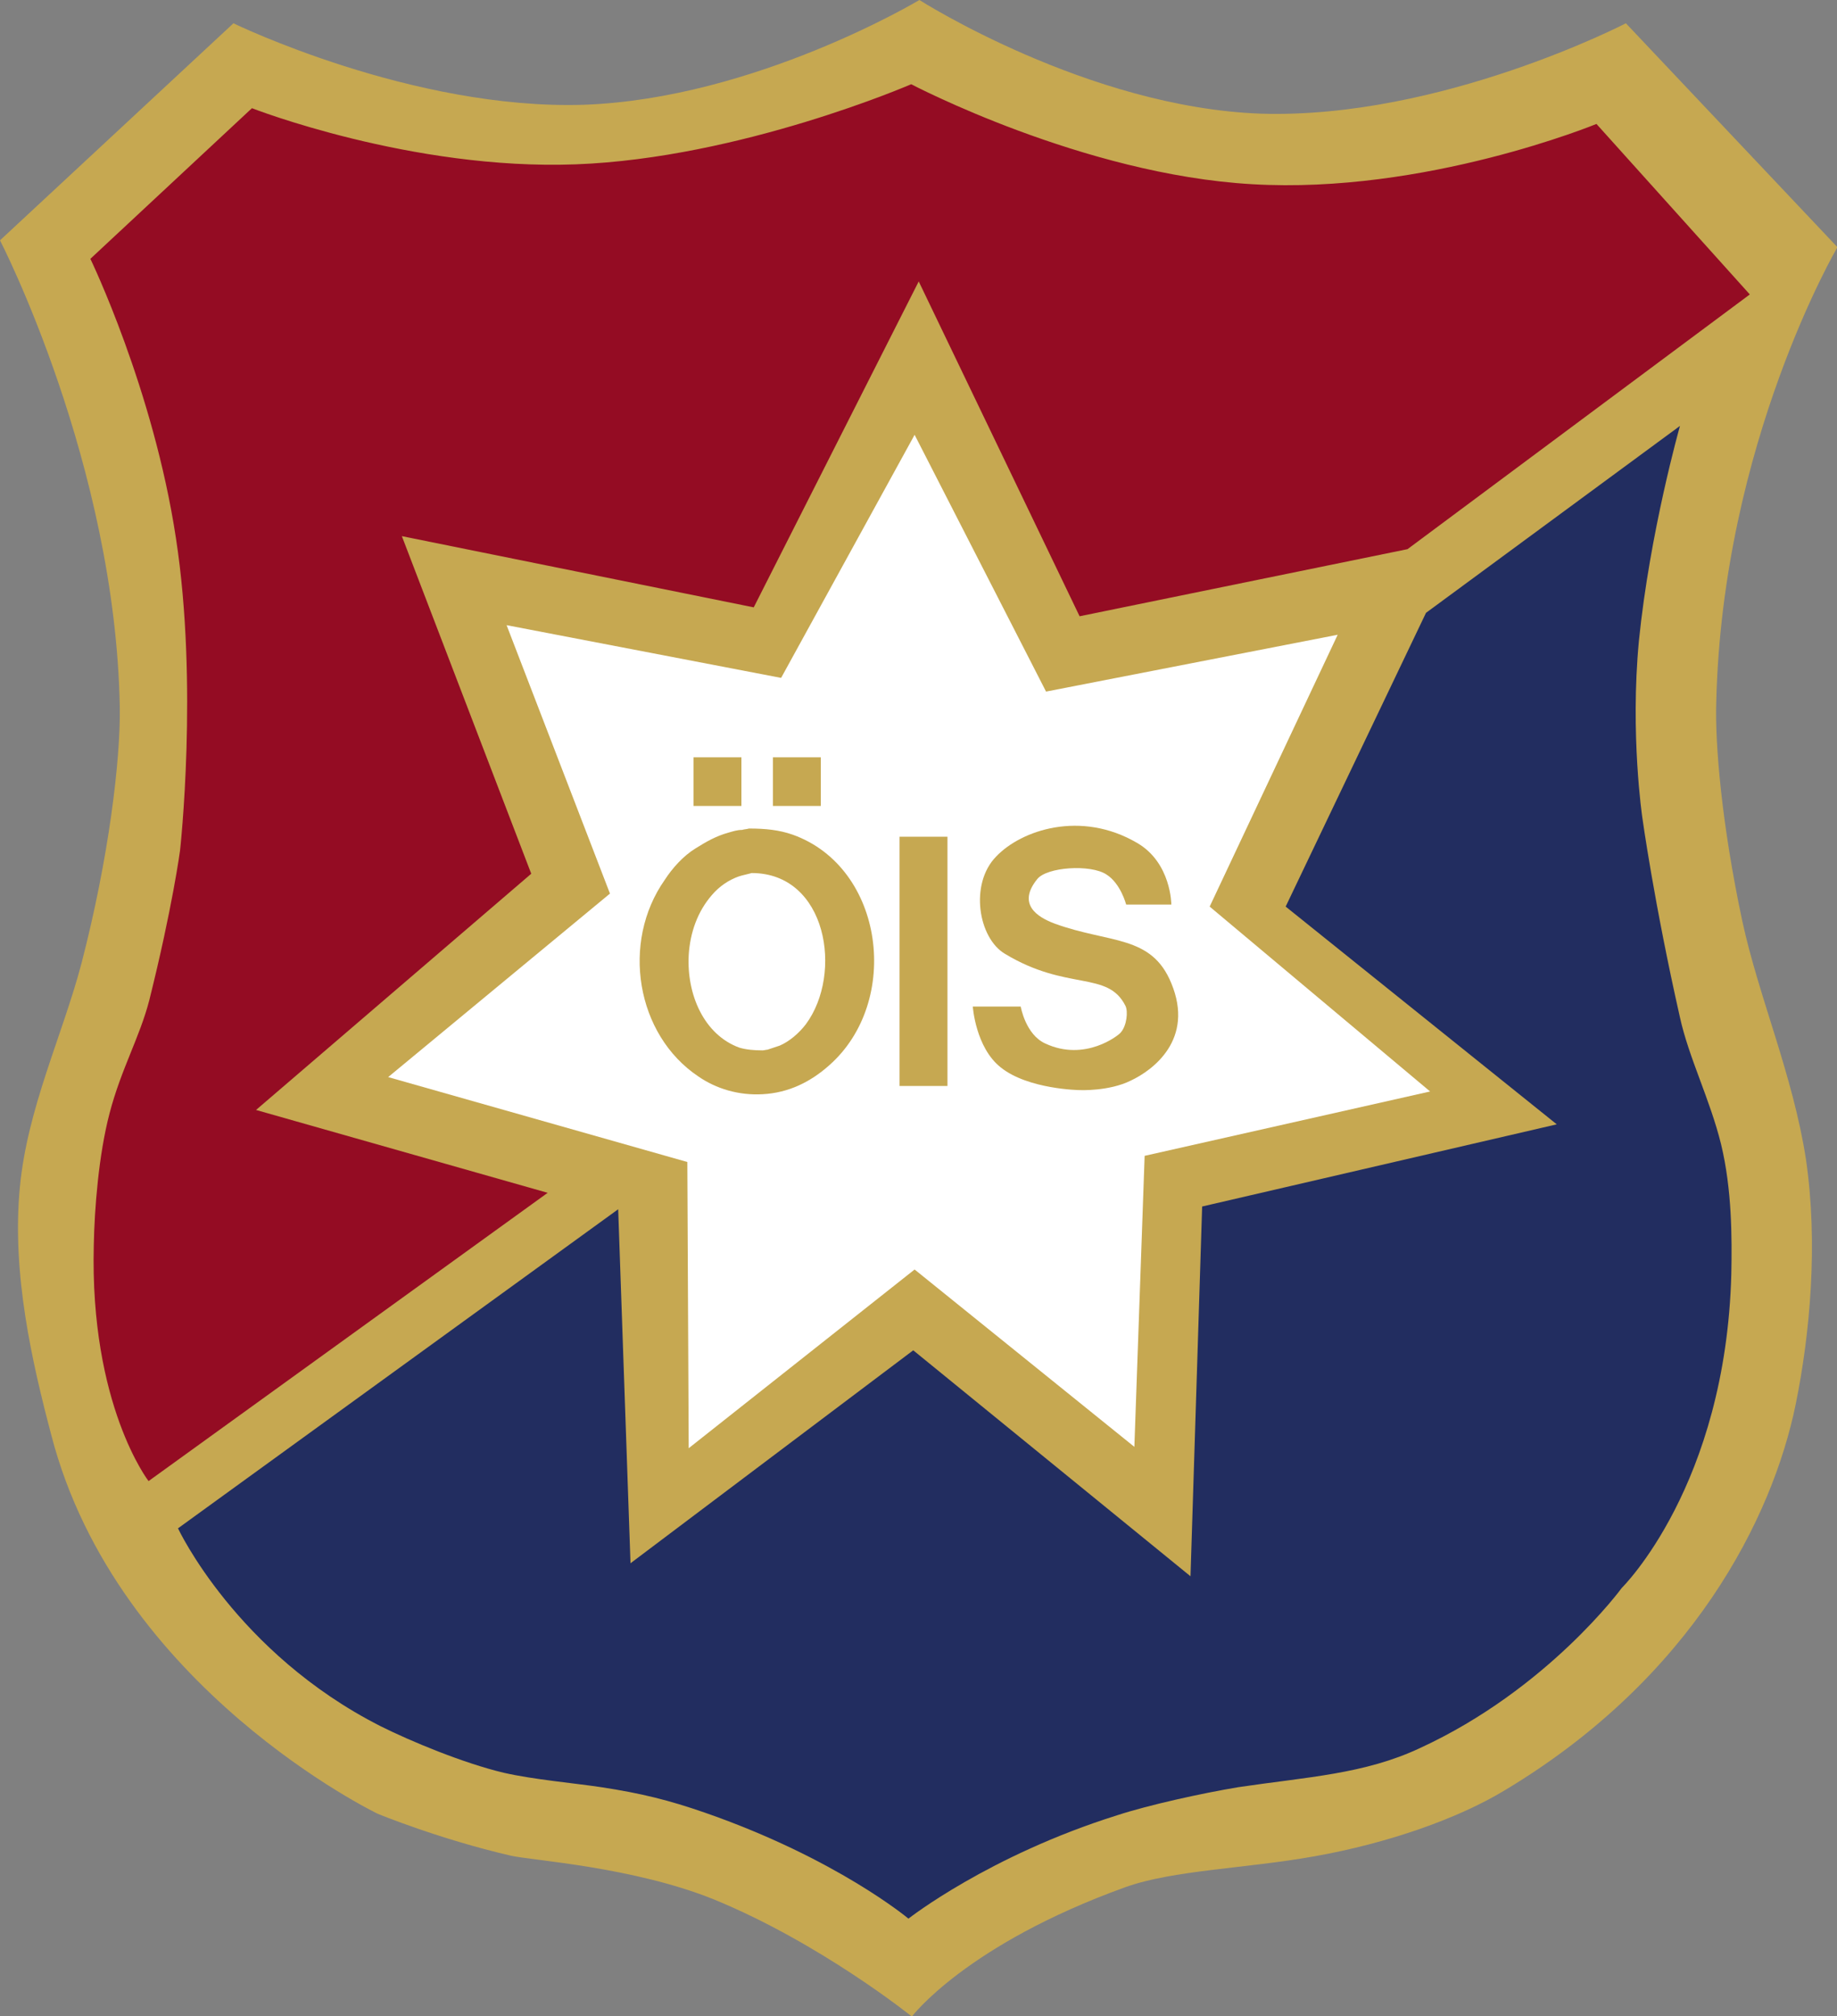
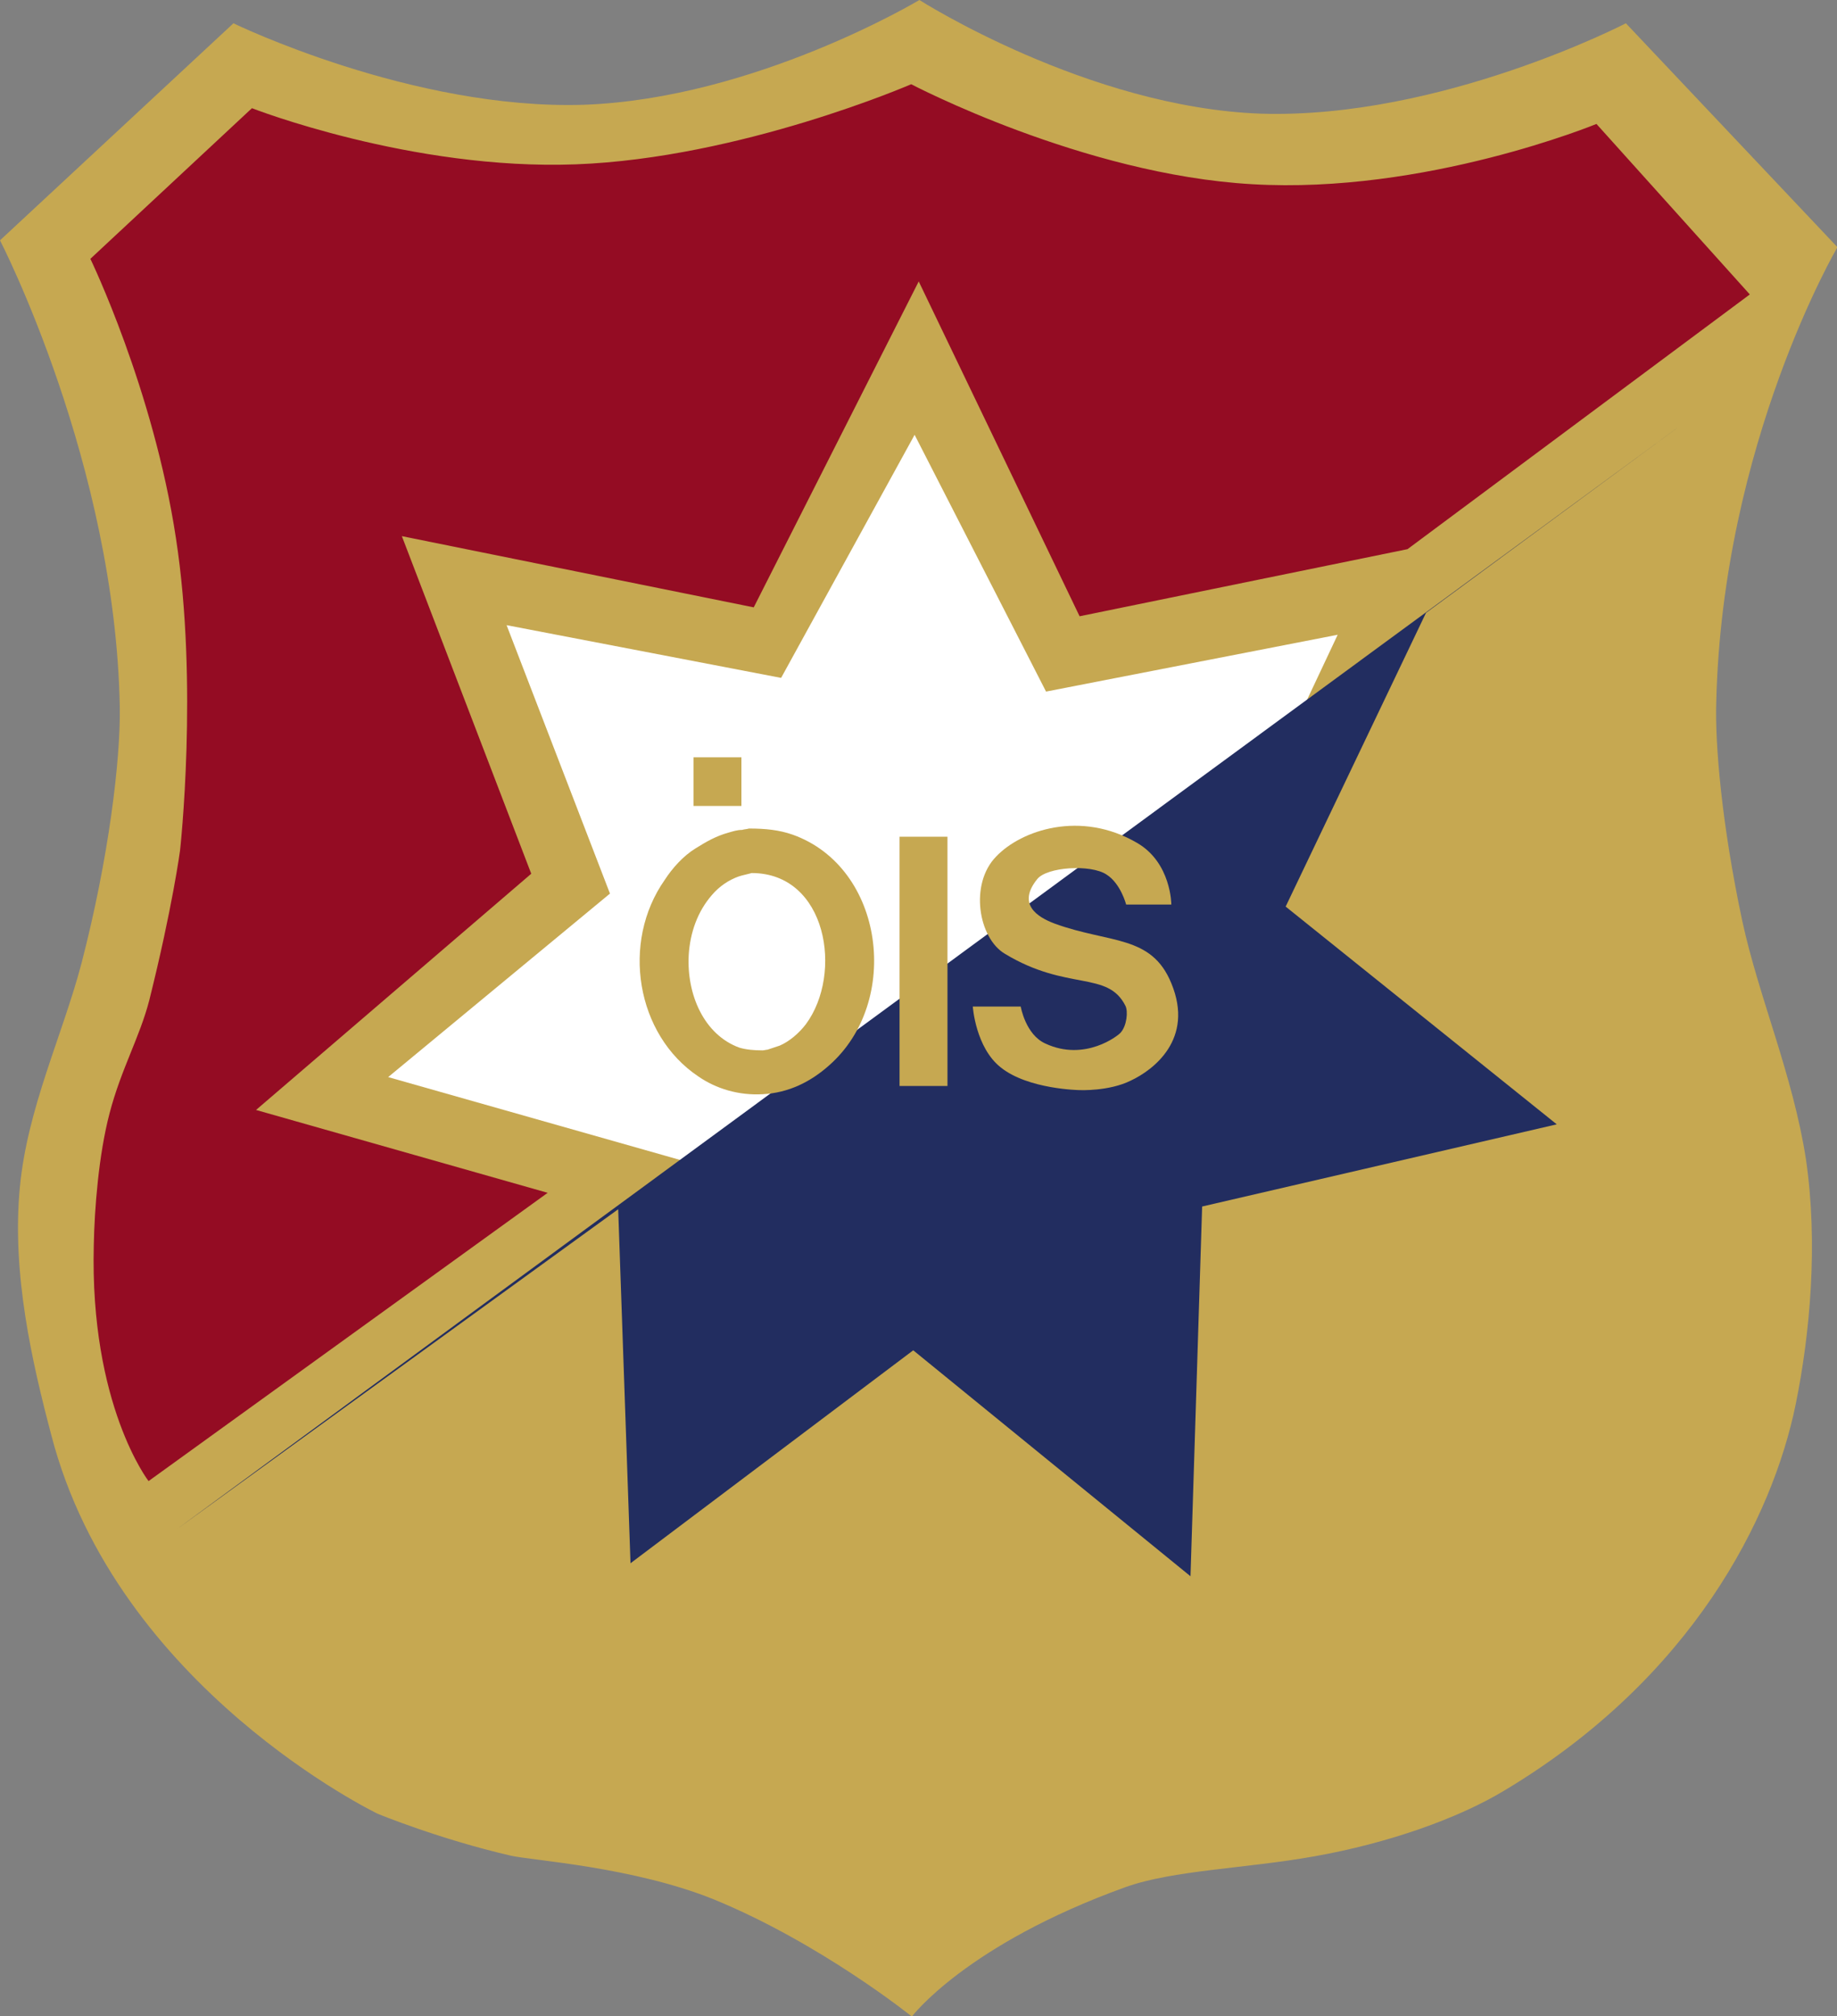
<svg xmlns="http://www.w3.org/2000/svg" height="329.173" viewBox="0 0 300 329.173" width="300">
  <rect x="0" y="0" width="300" height="329.173" fill="#808080" stroke="none" />
  <g transform="scale(1.118)">
    <path d="m34.1 3.4l-34.1 31.7c0 0 16.9 32.7 17.5 68.3.1 7.6-1.6 21.9-5.6 37.3-2.8 10.6-7.9 21.1-9 32.7-1.2 12.6 1.8 25.6 4.6 36.2 9.6 37 47.7 55.3 47.7 55.3 0 0 9 3.7 19.4 6.1 3 .7 17.8 1.6 29.7 6.4 15.6 6.4 28.9 17.1 28.9 17.1 0 0 7.9-10.5 31.2-18.9 7-2.5 17.5-2.7 27.6-4.5 10.7-1.9 21-5.5 27.9-9.7 27.3-16.4 39-39.7 42.4-56.3 2.1-10.3 3.3-23.5 1.5-35.8-1.9-12.3-6.9-23.7-9.3-34.8-3-14.1-4-25.8-3.8-32 .9-37.8 17.7-66.4 17.7-66.4l-30.9-32.7c0 0-27 14-53.3 13.2-25.3-.9-49.9-16.6-49.9-16.6 0 0-24 14.4-49 15.3-25.1.8-51.2-11.9-51.2-11.9z" fill="#c6a851" />
    <polygon fill="#fff" points="152.8 101 195.4 92.7 176.7 132.4 208.9 159.4 167.2 168.8 165.7 211.3 133.6 185.4 100.6 211.5 100.4 169.7 56.7 157.3 89.1 130.5 74 91.3 114.1 99 133.6 63.5" />
    <path d="m13.2 37.8l23.6-22c0 0 23.3 9.1 47.3 8.2 24.1-.9 49-11.7 49-11.7 0 0 25.1 13.2 49.8 14.6 25.3 1.5 50.3-8.8 50.3-8.8l22.4 24.9-50 37.2-47.9 9.8-23.5-48.9-24.1 47.6-51.4-10.4 18.9 49.3-40.2 34.5 42.6 12.1-58.3 42.1c0 0-8.6-11.1-8-34.5.1-5.2.7-13.1 2.3-19.2 1.7-6.5 4.4-11.1 5.8-16.5 3.4-13.6 4.5-21.9 4.5-21.9 0 0 2.7-24.2-.6-45.6-3.3-21.8-12.5-40.8-12.5-40.8z" fill="#940c23" />
-     <path d="m245.4 62.2l-37.1 27.3-20.5 42.9 39.6 31.8-51.8 12-1.7 54-40.5-33-41.3 31.1-1.8-51.7-64.3 46.6c0 0 8.5 18.2 29.6 28.9 4.4 2.2 12.1 5.4 18 6.8 4.4 1 10.2 1.5 14.2 2.1 5.9.9 9.9 1.9 15.1 3.7 19.3 6.7 29.8 15.5 29.8 15.5 0 0 11.7-9.2 30.5-15.1 4.6-1.5 12.3-3.2 17.7-4.1 10.1-1.5 18.4-1.9 26.5-5.7 18.7-8.6 29.5-23.4 29.5-23.4 0 0 15.2-14.9 16-45.9.1-5.2.1-12.3-1.5-18.9-1.6-6.5-4.7-12.6-6-18.5-3.8-16.8-5.5-29.2-5.5-29.2 0 0-1.8-12.1-.5-25.8 1.6-15.9 6-31.4 6-31.4z" fill="#222d60" />
+     <path d="m245.4 62.2l-37.1 27.3-20.5 42.9 39.6 31.8-51.8 12-1.7 54-40.5-33-41.3 31.1-1.8-51.7-64.3 46.6z" fill="#222d60" />
    <path d="m101.3 110.6c2.3 0 4.7 0 7 0 0 2.4 0 4.8 0 7.1-2.3 0-4.7 0-7 0 0-2.3 0-4.7 0-7.1z" fill="#c6a851" />
-     <path d="m112.9 110.6c2.3 0 4.7 0 7 0 0 2.4 0 4.8 0 7.1-2.3 0-4.7 0-7 0 0-2.3 0-4.7 0-7.1z" fill="#c6a851" />
    <path d="m131.4 122.2c2.3 0 4.7 0 7 0 0 12.1 0 24.3 0 36.4-2.3 0-4.7 0-7 0 0-12.2 0-24.3 0-36.4z" fill="#c6a851" />
    <path d="m115.8 121.9c-2-.7-4-.9-6.4-.9-.3.1-.7.1-1 .2-.7 0-1.3.2-2 .4-1.8.5-3.2 1.3-4.8 2.3-1.8 1.1-3.4 2.9-4.5 4.6-6.4 9.1-4.2 22.6 4.9 28.7 2.6 1.8 5.9 2.8 9.4 2.6 3.8-.2 7-1.8 9.7-4.2 10.6-9.3 8.1-28.9-5.3-33.7zm1.9 27.7c-1 1.3-2.4 2.5-3.8 3.1-.6.2-1.2.4-1.8.6-.2 0-.5.1-.7.1-1.2 0-2.4-.1-3.4-.4-5.2-1.9-7.7-7.8-7.4-13.5.2-3.3 1.3-6.4 3.4-8.8 1.1-1.3 2.5-2.2 3.9-2.7.6-.2 1.2-.3 1.9-.5 11 0 13.4 14.7 7.9 22.1z" fill="#c6a851" />
    <path d="m164.5 132.1h6.6c0 0 0-6.1-5-9-8.2-4.8-16.9-1.9-20.6 2-3.9 4-2.6 11.9 1.3 14.2 9.1 5.5 15 2.4 17.6 7.6.4.8.2 2.9-.7 3.9-.3.4-5.2 4.3-11 1.6-2.9-1.3-3.6-5.4-3.6-5.4h-7c0 0 .4 6 4.1 8.9 4 3.2 11.5 3.3 11.5 3.3 0 0 4.3.2 7.5-1.4 3.2-1.5 9.3-6 5.9-14.2-2.9-7.1-9-5.8-17-8.7-2.7-1-5.5-2.9-2.6-6.5 1.4-1.8 7.8-2.2 10.1-.7 2.1 1.3 2.9 4.4 2.9 4.4z" fill="#c6a851" />
  </g>
</svg>